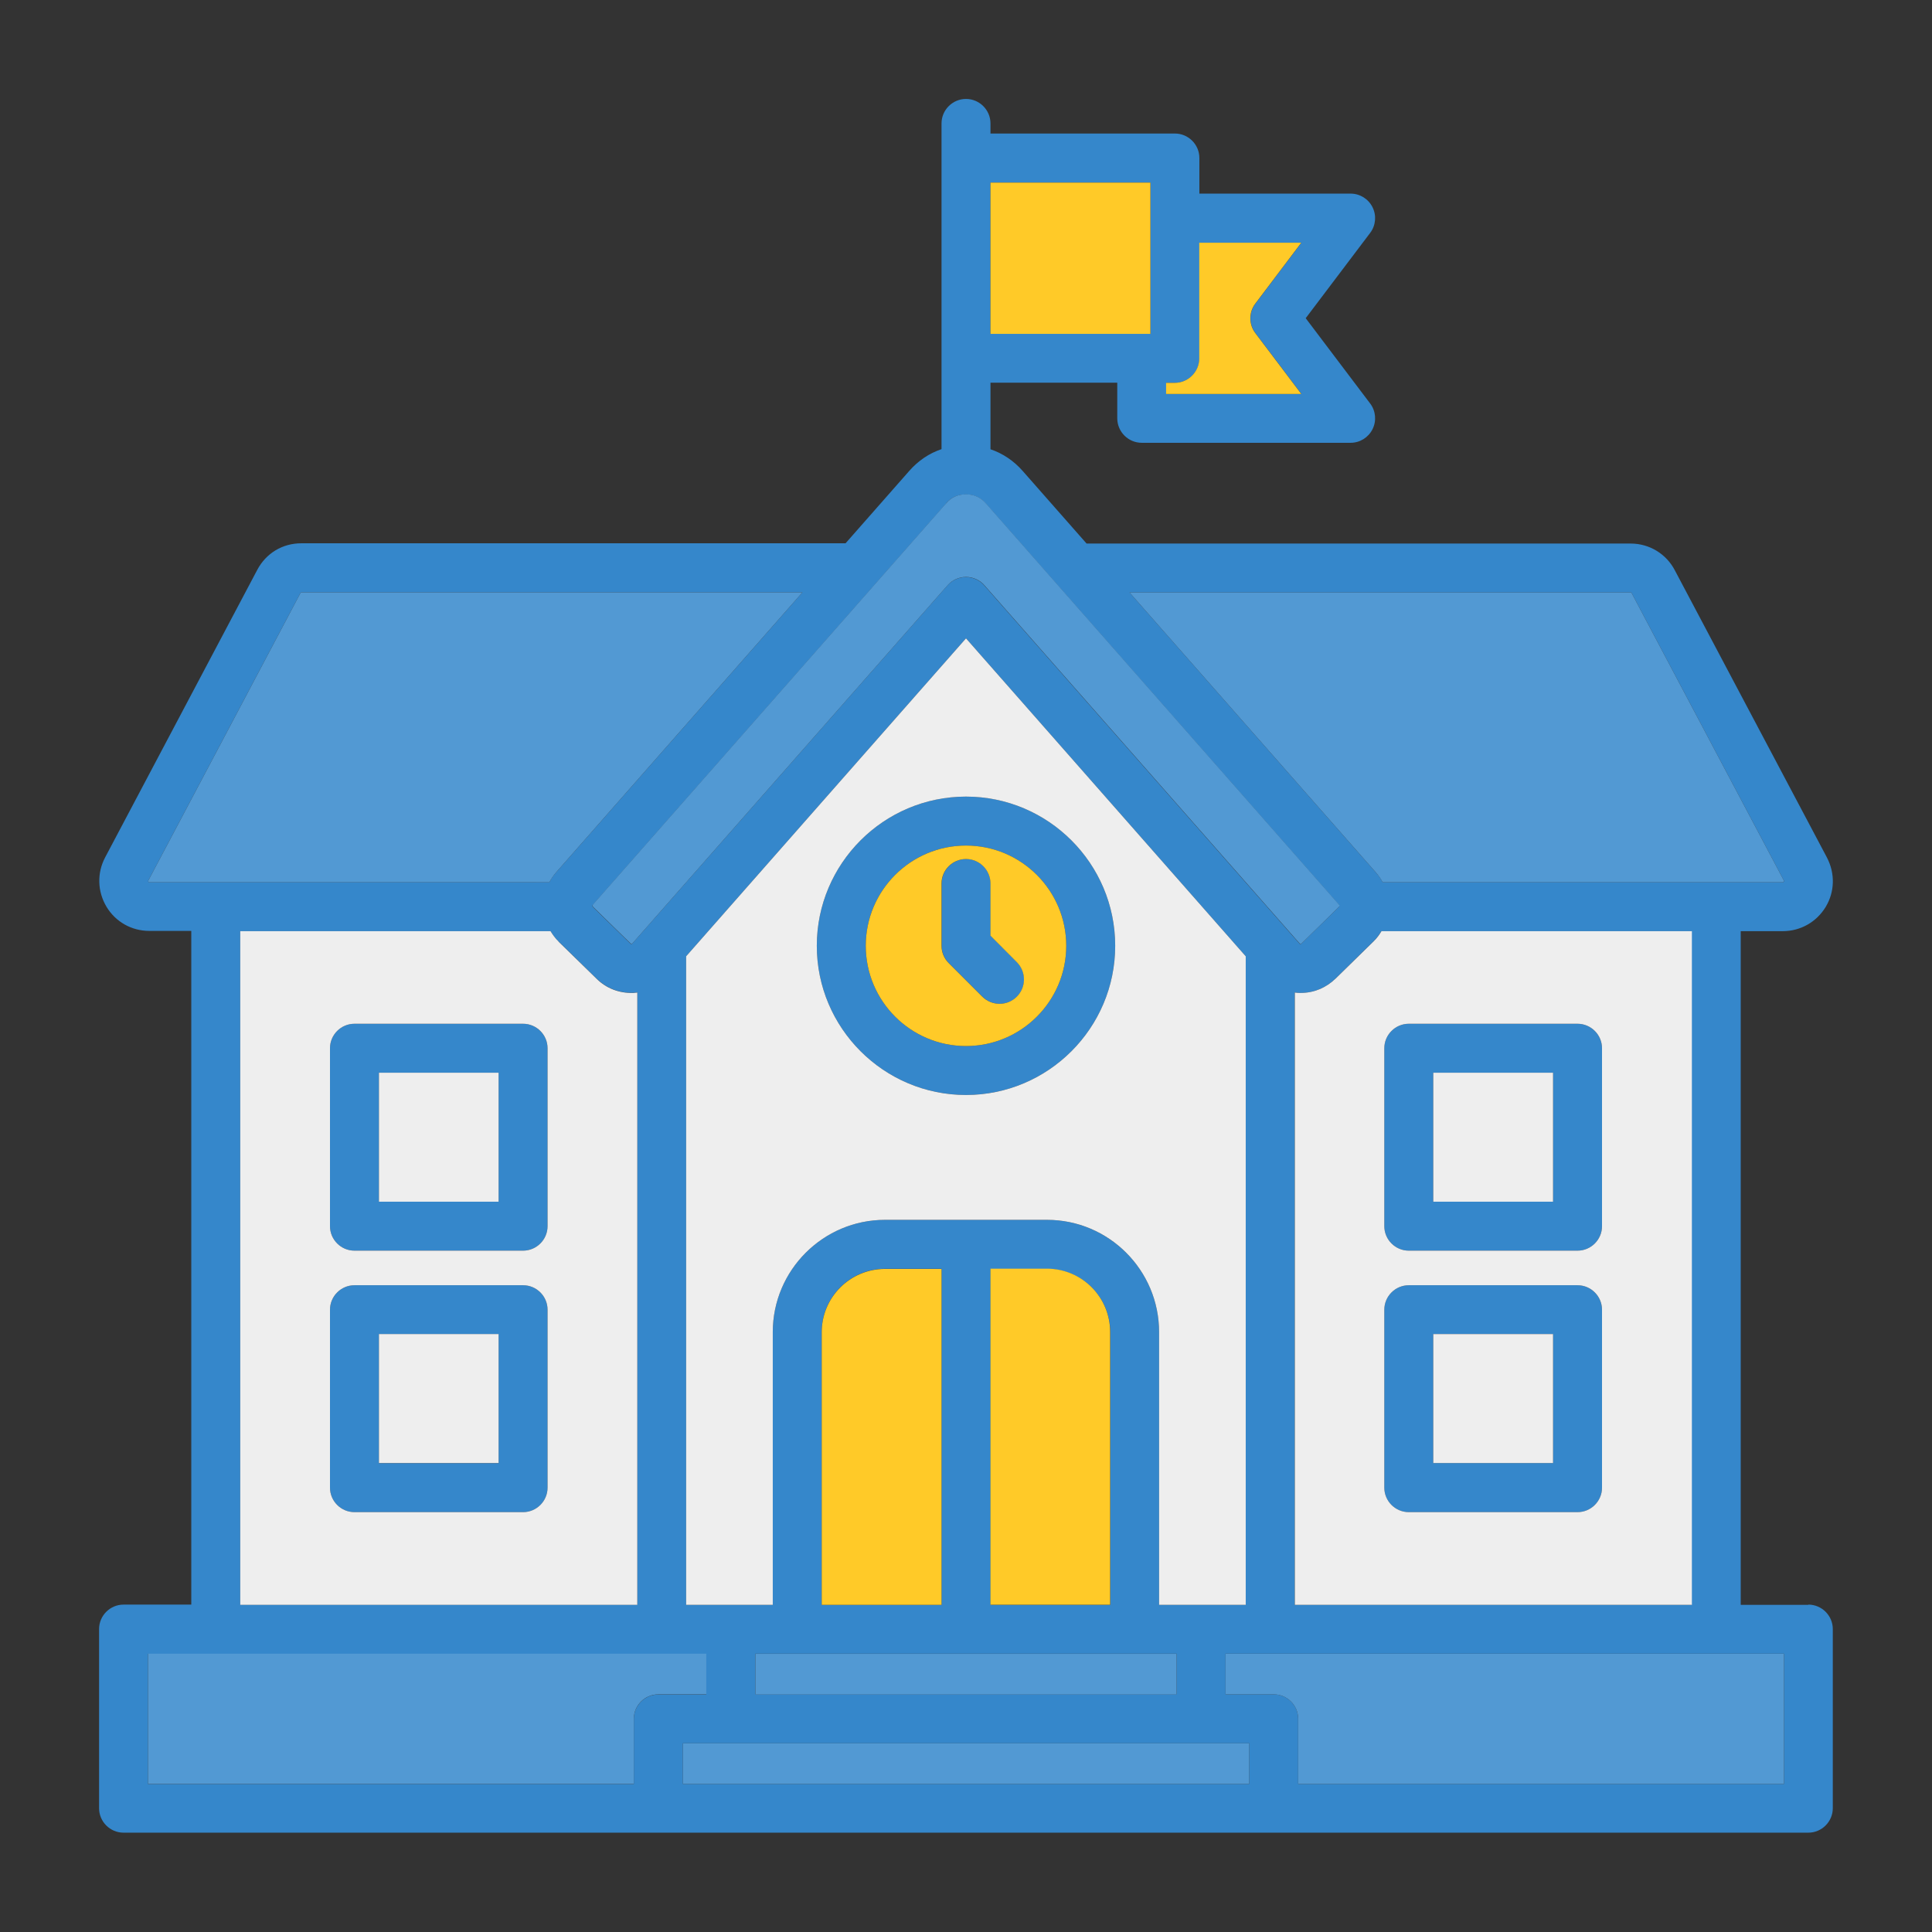
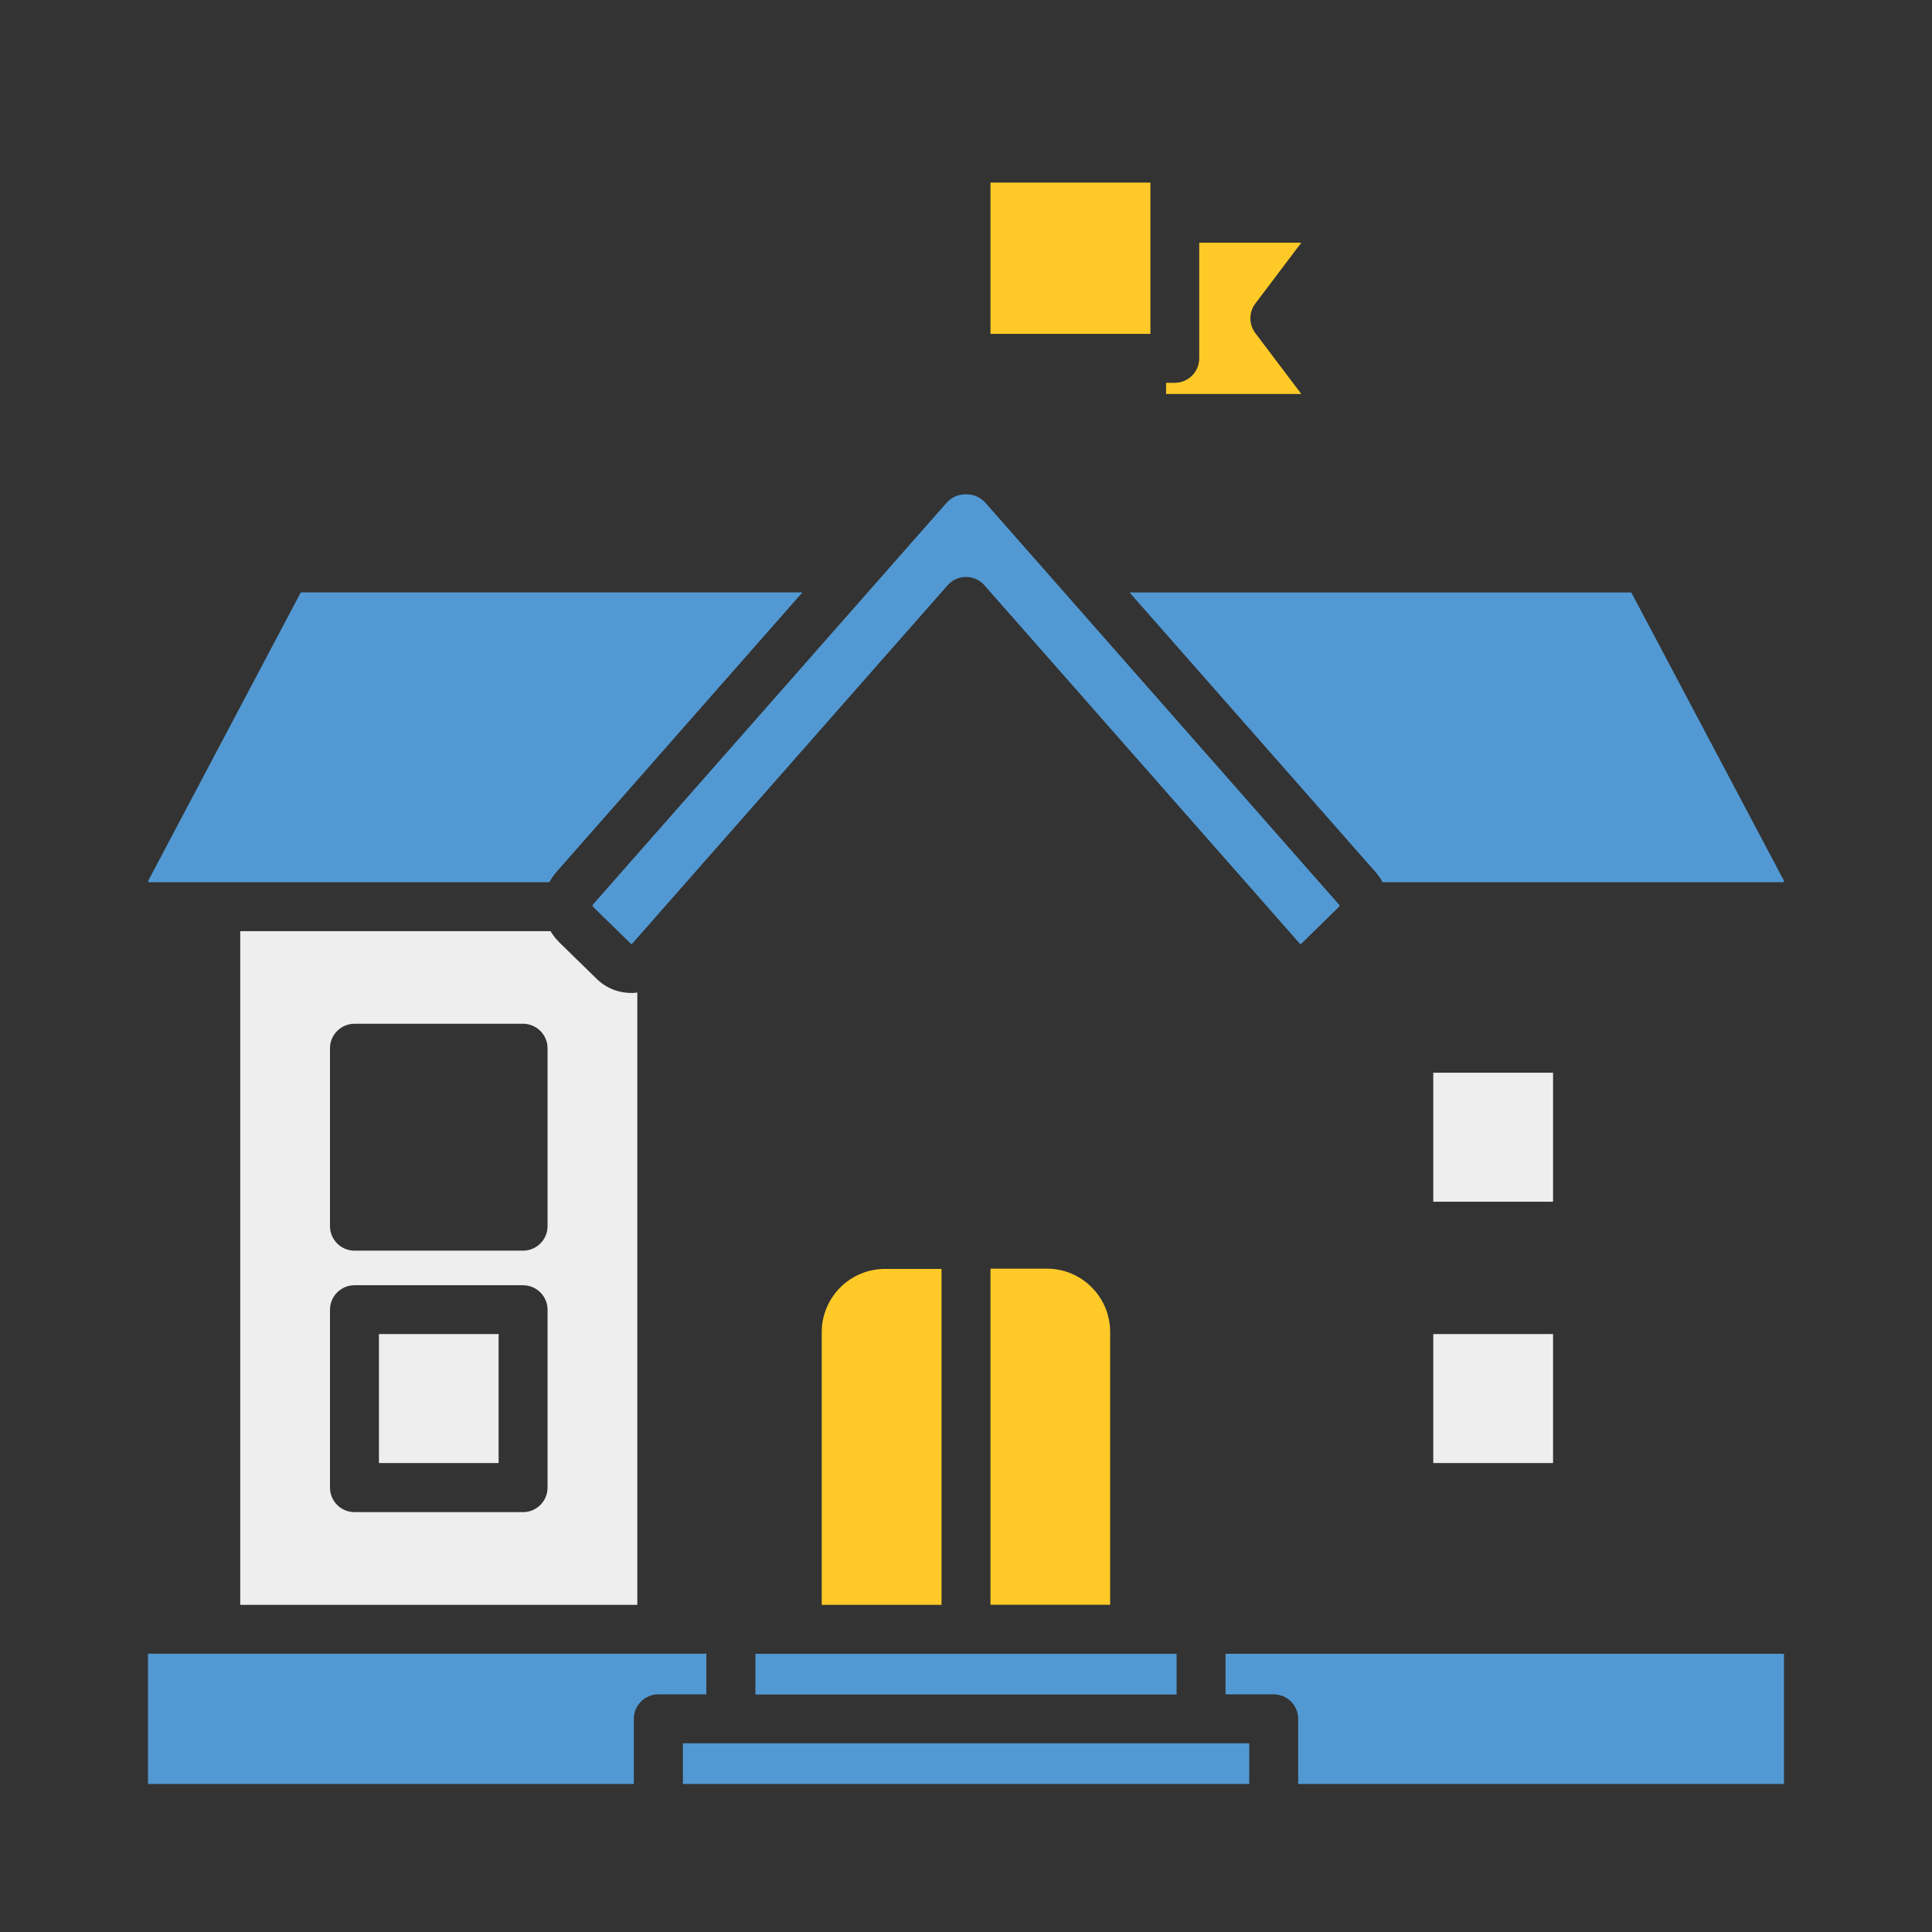
<svg xmlns="http://www.w3.org/2000/svg" id="Layer_1" data-name="Layer 1" viewBox="0 0 149.18 149.18">
  <rect x="0" y="0" width="149.18" height="149.18" fill="#333333" stroke="none" />
  <defs>
    <style>
      .cls-1 {
        fill: #5299d3;
      }

      .cls-2 {
        fill: #ffca28;
      }

      .cls-3 {
        fill: #eee;
      }

      .cls-4 {
        fill: #3587cb;
      }
    </style>
  </defs>
-   <path class="cls-4" d="M139.64,123.92h-5.23v-52.02h3.24c1.37,0,2.61-.7,3.32-1.87.7-1.16.74-2.58.1-3.81l-11.74-22.17c-.66-1.28-1.97-2.08-3.42-2.08h-42.01l-4.92-5.59c-.7-.8-1.55-1.37-2.5-1.69v-5.14h9.79v2.75c0,1.04.85,1.89,1.89,1.89h16.13c.72,0,1.37-.41,1.69-1.05.32-.64.25-1.41-.18-1.98l-4.98-6.59,4.98-6.59c.43-.57.5-1.34.18-1.98-.32-.64-.97-1.05-1.69-1.05h-11.68v-2.75c0-1.04-.85-1.89-1.89-1.89h-14.24v-.78c0-1.04-.85-1.89-1.89-1.89s-1.89.85-1.89,1.89v25.15c-.95.32-1.8.89-2.5,1.69l-4.91,5.58H23.27c-1.46,0-2.73.77-3.41,2.06l-11.74,22.19c-.64,1.21-.6,2.63.1,3.81.7,1.17,1.94,1.87,3.31,1.87h3.24v52.02h-5.23c-1.04,0-1.89.85-1.89,1.89v13.83c0,1.04.85,1.89,1.89,1.89h130.09c1.04,0,1.89-.85,1.89-1.89v-13.83c0-1.04-.85-1.89-1.89-1.89h0ZM130.63,123.92h-30.66v-47.28c.11.01.22.02.33.03.04,0,.08,0,.11,0,1.02,0,1.96-.38,2.71-1.11l2.92-2.86c.25-.24.45-.51.62-.8h23.95v52.02h0ZM58.33,130.83v-3.14h32.52v3.14h-32.52ZM85.73,123.92h-9.24v-25.94h4.36c2.69,0,4.88,2.19,4.88,4.89v21.06ZM72.7,123.92h-9.25v-21.06c0-2.7,2.19-4.89,4.89-4.89h4.36v25.94ZM89.5,123.92v-21.06c0-4.78-3.89-8.67-8.66-8.67h-12.5c-4.78,0-8.67,3.89-8.67,8.67v21.06h-6.69v-50.08l21.61-24.55,21.6,24.55v50.08h-6.69ZM125.91,45.75s.04,0,.05,0c0,0,0,0,.03.05l11.74,22.17c.03.06.03.07,0,.11-.03.05,0,.04-.08.04h-30.89c-.14-.26-.3-.51-.51-.74l-19.03-21.63h38.69,0ZM92.61,27.67v-8.93h7.88l-3.55,4.7c-.51.67-.51,1.61,0,2.28l3.55,4.7h-10.44v-.86h.67c1.04,0,1.89-.85,1.89-1.89ZM88.83,14.1v11.68h-12.35v-11.68h12.35ZM73.04,38.88s0,0,0,0c.41-.48.91-.7,1.54-.7s1.13.22,1.55.71l27.27,30.99s.04.09,0,.13l-2.91,2.85s-.05.04-.05.04c0,0-.01,0-.02,0-.03,0-.04,0-.04,0,0,0-.02-.01-.03-.03l-24.35-27.67c-.36-.41-.88-.64-1.42-.64s-1.06.23-1.42.64l-24.36,27.68s-.02.02-.02.02c0,0-.02,0-.01,0h-.01s-.04,0-.04,0c0,0-.01,0-.03-.03l-2.92-2.85s-.04-.09-.01-.13l27.28-30.99h0ZM11.53,68.12s-.04,0-.04,0c0,0-.01-.01-.03-.04-.02-.03-.02-.05-.02-.05,0,0,0-.02.02-.05l11.74-22.19s.03-.04.03-.05c0,0,.01,0,.04,0h38.69l-19.03,21.63c-.2.23-.37.48-.51.75H11.53h0ZM18.55,71.9h23.96c.17.29.37.56.62.8l2.93,2.86c.77.75,1.75,1.13,2.85,1.1.1,0,.2-.02.3-.03v47.28h-30.66v-52.02ZM11.43,127.7h43.11v3.14h-3.71c-1.04,0-1.89.85-1.89,1.89v5.03H11.43v-10.05h0ZM52.73,137.75v-3.14h43.73v3.14h-43.73ZM137.75,137.75h-37.51v-5.03c0-1.04-.85-1.89-1.89-1.89h-3.72v-3.14h43.12v10.05h0ZM74.59,61.51c-6.35,0-11.52,5.17-11.52,11.52s5.17,11.52,11.52,11.52,11.52-5.17,11.52-11.52-5.17-11.52-11.52-11.52ZM74.59,80.77c-4.27,0-7.74-3.47-7.74-7.74s3.47-7.74,7.74-7.74,7.74,3.47,7.74,7.74-3.47,7.74-7.74,7.74ZM78.52,74.29c.74.74.74,1.94,0,2.67-.37.37-.85.55-1.33.55s-.97-.19-1.34-.56l-2.59-2.59c-.35-.35-.55-.83-.55-1.33v-4.81c0-1.04.85-1.89,1.89-1.89s1.89.85,1.89,1.89v4.03l2.03,2.04ZM40.39,79.05h-13.02c-1.04,0-1.89.85-1.89,1.89v13.74c0,1.04.85,1.89,1.89,1.89h13.02c1.04,0,1.89-.85,1.89-1.89v-13.74c0-1.04-.85-1.89-1.89-1.89ZM38.5,92.79h-9.24v-9.96h9.24v9.96ZM40.39,99.24h-13.02c-1.04,0-1.89.85-1.89,1.89v13.74c0,1.04.85,1.89,1.89,1.89h13.02c1.04,0,1.89-.85,1.89-1.89v-13.74c0-1.04-.85-1.89-1.89-1.89ZM38.5,112.98h-9.24v-9.96h9.24v9.96ZM108.78,96.57h13.03c1.04,0,1.89-.85,1.89-1.89v-13.74c0-1.04-.85-1.89-1.89-1.89h-13.03c-1.04,0-1.89.85-1.89,1.89v13.74c0,1.04.85,1.89,1.89,1.89ZM110.67,82.83h9.25v9.96h-9.25v-9.96ZM108.78,116.76h13.03c1.04,0,1.89-.85,1.89-1.89v-13.74c0-1.04-.85-1.89-1.89-1.89h-13.03c-1.04,0-1.89.85-1.89,1.89v13.74c0,1.04.85,1.89,1.89,1.89ZM110.67,103.01h9.25v9.96h-9.25v-9.96Z" />
  <g>
    <rect class="cls-3" x="110.67" y="82.83" width="9.25" height="9.96" />
    <path class="cls-1" d="M45.78,70.01l2.92,2.85s.03.03.03.03c0,0,.01,0,.04,0h.01s0,0,.01,0c0,0,0,0,.02-.02l24.36-27.68c.36-.41.88-.64,1.42-.64s1.06.23,1.42.64l24.35,27.67s.03.03.03.03c0,0,.01,0,.04,0,0,0,.02,0,.02,0,0,0,.02,0,.05-.04l2.91-2.85s.04-.1,0-.13l-27.27-30.99c-.42-.48-.92-.71-1.55-.71s-1.13.22-1.54.7c0,0,0,0,0,0l-27.28,30.99s-.03.09.01.13h0Z" />
    <path class="cls-2" d="M76.48,97.97v25.94h9.24v-21.06c0-2.7-2.19-4.89-4.88-4.89h-4.36Z" />
    <path class="cls-1" d="M106.76,68.12h30.89c.07,0,.05,0,.08-.04.02-.04.03-.05,0-.11l-11.74-22.17s-.03-.05-.03-.05c0,0-.02,0-.05,0h-38.69l19.03,21.63c.2.23.37.48.51.74h0Z" />
    <rect class="cls-3" x="29.26" y="103.01" width="9.24" height="9.96" />
-     <rect class="cls-3" x="29.26" y="82.83" width="9.24" height="9.96" />
  </g>
-   <path class="cls-3" d="M106.67,71.9c-.17.29-.37.56-.62.8l-2.92,2.86c-.76.73-1.69,1.11-2.71,1.11-.04,0-.08,0-.11,0-.11,0-.22-.02-.33-.03v47.28h30.66v-52.02h-23.95,0ZM123.7,114.87c0,1.04-.85,1.89-1.89,1.89h-13.03c-1.04,0-1.89-.85-1.89-1.89v-13.74c0-1.04.85-1.89,1.89-1.89h13.03c1.04,0,1.89.85,1.89,1.89v13.74ZM123.7,94.68c0,1.04-.85,1.89-1.89,1.89h-13.03c-1.04,0-1.89-.85-1.89-1.89v-13.74c0-1.04.85-1.89,1.89-1.89h13.03c1.04,0,1.89.85,1.89,1.89v13.74Z" />
  <path class="cls-2" d="M63.45,102.86v21.06h9.25v-25.94h-4.36c-2.7,0-4.89,2.19-4.89,4.89h0Z" />
  <path class="cls-1" d="M58.33,127.7h32.52v3.14h-32.52v-3.14Z" />
  <rect class="cls-3" x="110.67" y="103.01" width="9.25" height="9.96" />
  <path class="cls-1" d="M94.63,130.83h3.72c1.04,0,1.89.85,1.89,1.89v5.03h37.51v-10.05h-43.12v3.14h0Z" />
  <path class="cls-3" d="M43.13,72.7c-.25-.24-.45-.52-.62-.8h-23.96v52.02h30.66v-47.28c-.1.01-.2.02-.3.03-1.11.03-2.09-.35-2.85-1.1l-2.93-2.86ZM42.28,114.87c0,1.04-.85,1.89-1.89,1.89h-13.02c-1.04,0-1.89-.85-1.89-1.89v-13.74c0-1.04.85-1.89,1.89-1.89h13.02c1.04,0,1.89.85,1.89,1.89v13.74ZM42.28,94.68c0,1.04-.85,1.89-1.89,1.89h-13.02c-1.04,0-1.89-.85-1.89-1.89v-13.74c0-1.04.85-1.89,1.89-1.89h13.02c1.04,0,1.89.85,1.89,1.89v13.74Z" />
  <path class="cls-1" d="M11.43,137.75h37.51v-5.03c0-1.04.85-1.89,1.89-1.89h3.71v-3.14H11.43v10.05Z" />
  <path class="cls-1" d="M42.42,68.12c.14-.26.31-.51.51-.75l19.03-21.63H23.27s-.04,0-.04,0c0,0-.02.02-.03.05l-11.74,22.19s-.02.05-.02.05c0,0,0,.02.02.05.01.02.02.03.03.04,0,0,.02,0,.04,0h30.89Z" />
-   <path class="cls-3" d="M96.19,123.92v-50.08l-21.6-24.55-21.61,24.55v50.08h6.69v-21.06c0-4.78,3.89-8.67,8.67-8.67h12.5c4.78,0,8.66,3.89,8.66,8.67v21.06h6.69ZM74.59,84.55c-6.35,0-11.52-5.17-11.52-11.52s5.17-11.52,11.52-11.52,11.52,5.17,11.52,11.52-5.17,11.52-11.52,11.52h0Z" />
  <path class="cls-1" d="M52.73,134.61h43.73v3.14h-43.73v-3.14Z" />
  <path class="cls-2" d="M76.48,14.1h12.35v11.68h-12.35v-11.68Z" />
-   <path class="cls-2" d="M74.59,65.29c-4.27,0-7.74,3.47-7.74,7.74s3.47,7.74,7.74,7.74,7.74-3.47,7.74-7.74-3.47-7.74-7.74-7.74h0ZM78.51,76.96c-.37.37-.85.55-1.33.55s-.97-.19-1.34-.56l-2.59-2.59c-.35-.35-.55-.83-.55-1.33v-4.81c0-1.04.85-1.89,1.89-1.89s1.89.85,1.89,1.89v4.03l2.03,2.04c.74.74.74,1.94,0,2.67Z" />
  <path class="cls-2" d="M96.93,25.72c-.51-.67-.51-1.61,0-2.28l3.55-4.7h-7.88v8.93c0,1.04-.85,1.89-1.89,1.89h-.67v.86h10.44l-3.55-4.7Z" />
</svg>